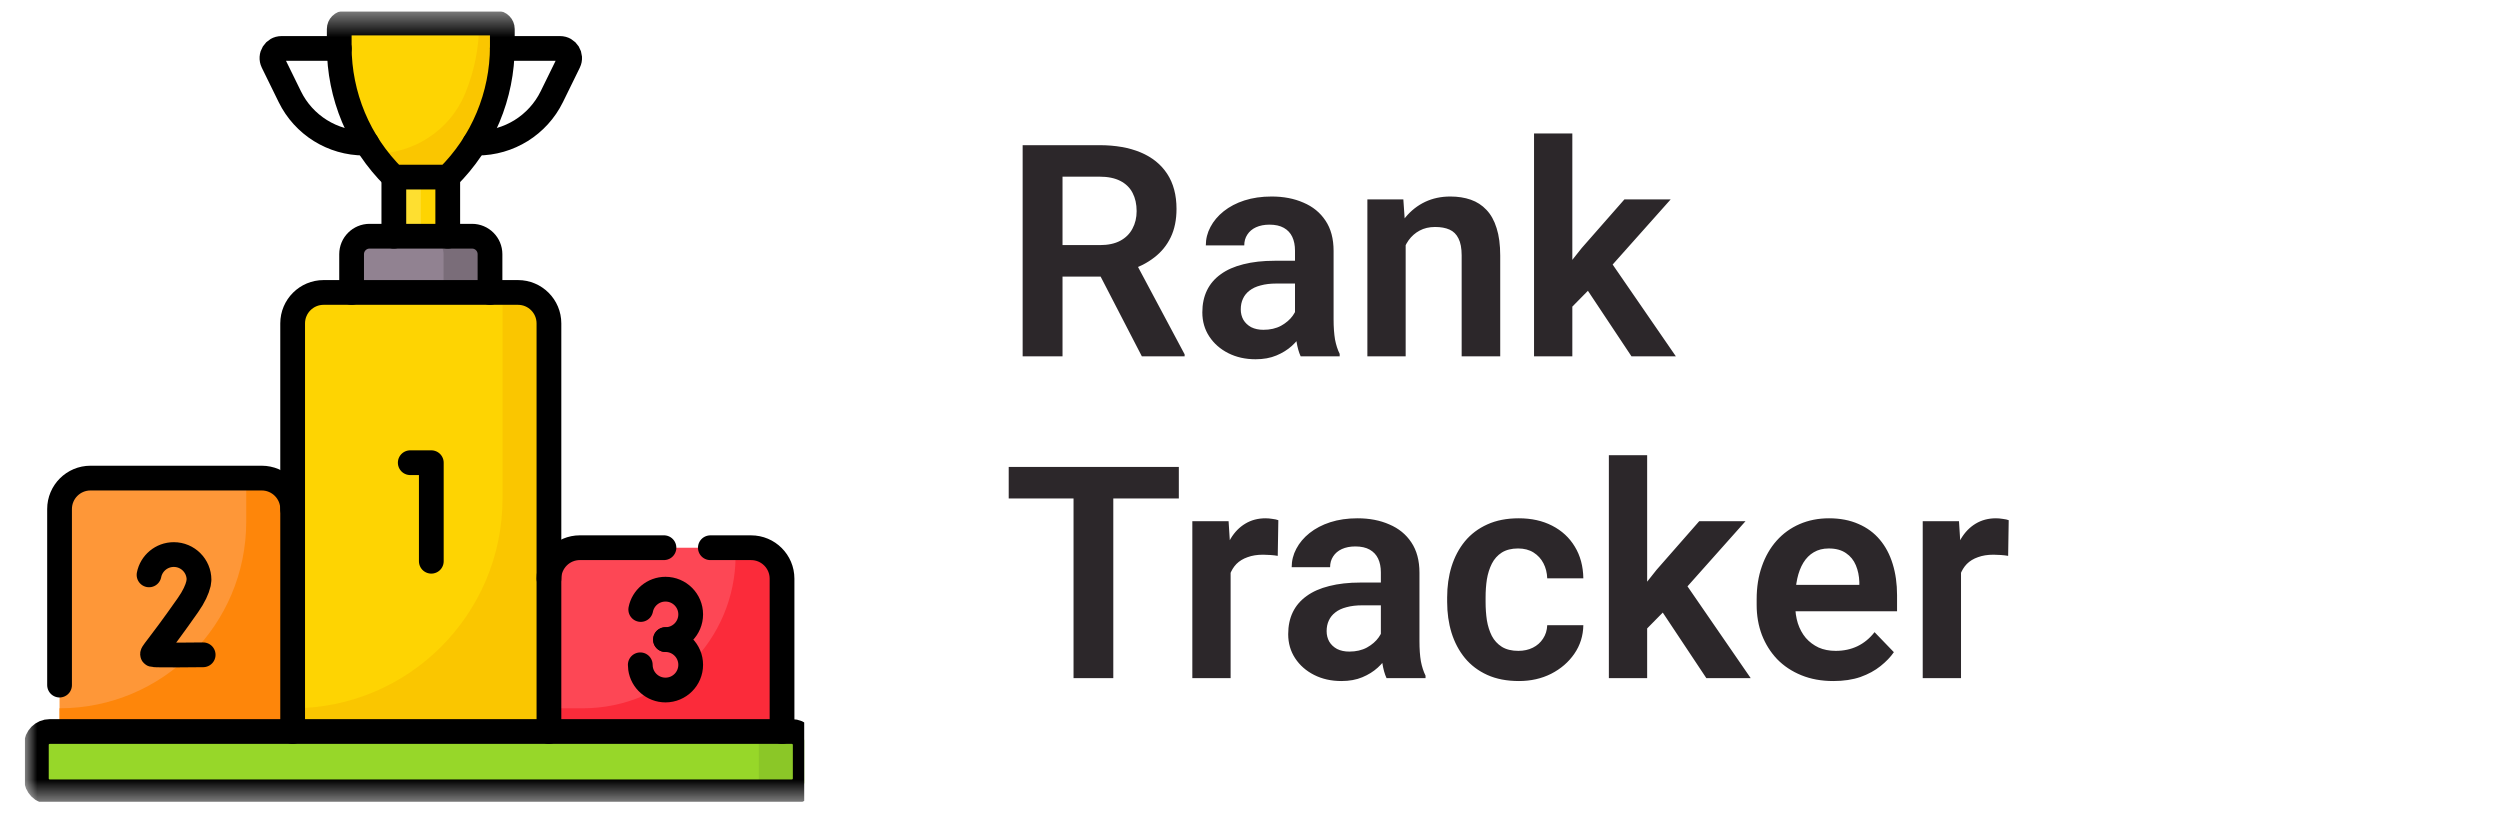
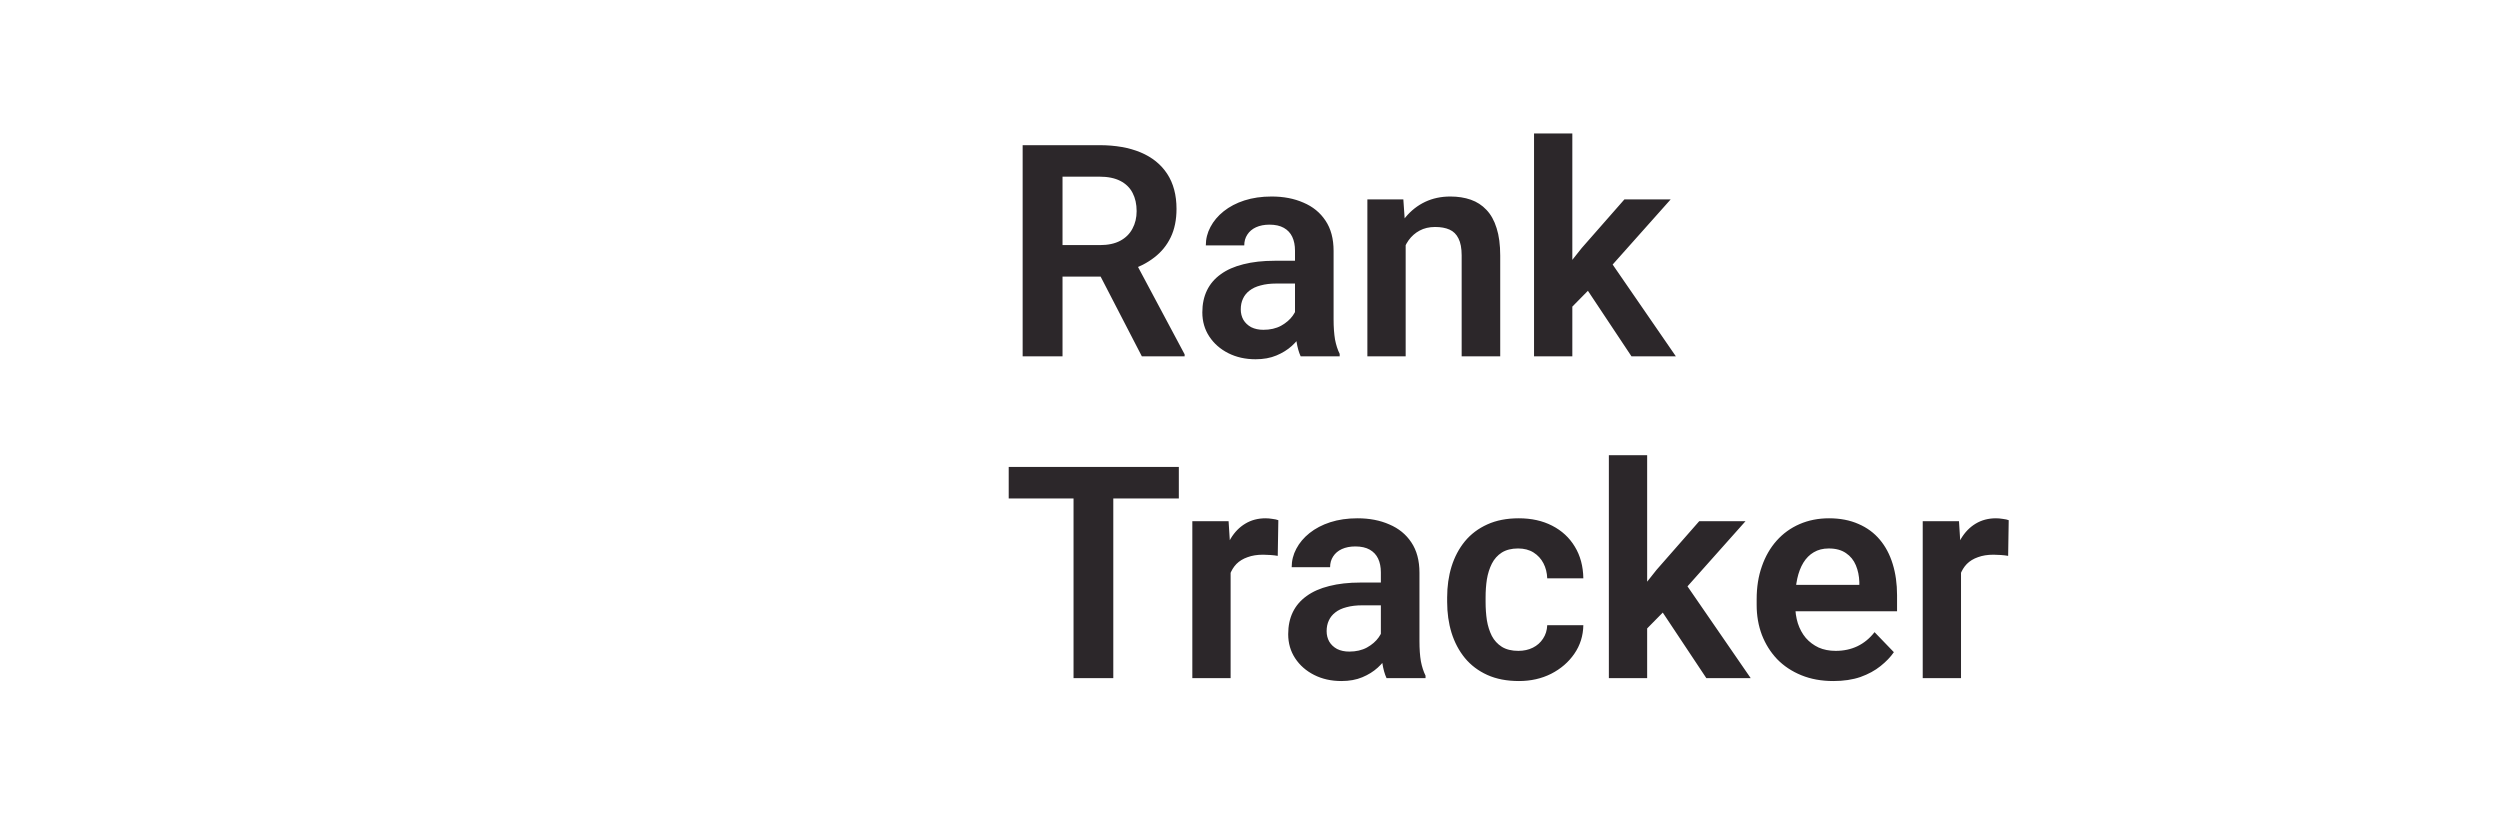
<svg xmlns="http://www.w3.org/2000/svg" width="101" height="33" viewBox="0 0 101 33" fill="none">
  <g clip-path="url(#clip0_15199_2424)">
    <g clip-path="url(#clip1_15199_2424)">
      <mask id="mask0_15199_2424" style="mask-type:luminance" maskUnits="userSpaceOnUse" x="1" y="0" width="32" height="33">
        <path d="M1 0.459H33V32.459H1V0.459Z" fill="white" />
      </mask>
      <g mask="url(#mask0_15199_2424)">
        <path d="M11.823 13.065V29.553H22.177V13.065C22.177 12.375 21.618 11.815 20.927 11.815H13.073C12.383 11.815 11.823 12.375 11.823 13.065Z" fill="#FED402" />
        <path d="M20.927 11.815H20.261C20.287 11.915 20.302 12.02 20.302 12.127V20.136C20.302 24.819 16.506 28.615 11.823 28.615V29.553H22.177V13.065C22.177 12.375 21.618 11.815 20.927 11.815Z" fill="#FAC600" />
        <path d="M22.177 23.378V29.553H31.593V23.378C31.593 22.687 31.034 22.128 30.343 22.128H23.427C22.736 22.128 22.177 22.687 22.177 23.378Z" fill="#FD4755" />
-         <path d="M30.343 22.128H29.677C29.703 22.228 29.718 22.332 29.718 22.44C29.718 25.85 26.954 28.615 23.543 28.615H22.177V29.553H31.593V23.378C31.593 22.687 31.034 22.128 30.343 22.128Z" fill="#FB2B3A" />
-         <path d="M11.823 20.565V29.553H2.406V20.565C2.406 19.875 2.966 19.315 3.656 19.315H10.573C11.263 19.315 11.823 19.875 11.823 20.565Z" fill="#FE9738" />
        <path d="M10.573 19.315H9.907C9.933 19.415 9.948 19.52 9.948 19.628V21.073C9.948 25.239 6.571 28.615 2.406 28.615V29.553H11.823V20.565C11.823 19.875 11.263 19.315 10.573 19.315Z" fill="#FE860A" />
        <path d="M31.99 31.99H2.01C1.711 31.99 1.469 31.748 1.469 31.449V30.094C1.469 29.795 1.711 29.553 2.01 29.553H31.99C32.289 29.553 32.531 29.795 32.531 30.094V31.449C32.531 31.748 32.289 31.99 31.99 31.99Z" fill="#97D729" />
        <path d="M31.989 29.553H30.114C30.413 29.553 30.656 29.795 30.656 30.094V31.449C30.656 31.748 30.413 31.99 30.114 31.99H31.989C32.288 31.99 32.531 31.748 32.531 31.449V30.094C32.531 29.795 32.288 29.553 31.989 29.553Z" fill="#8BC727" />
        <path d="M18.088 9.543H15.91V7.153H18.088V9.543Z" fill="#FEDF30" />
        <path d="M17 9.543H18.089V7.153H17V9.543Z" fill="#FED402" />
-         <path d="M19.796 11.815H14.205V10.269C14.205 9.868 14.53 9.543 14.931 9.543H19.07C19.471 9.543 19.796 9.868 19.796 10.269V11.815Z" fill="#918291" />
+         <path d="M19.796 11.815H14.205V10.269H19.07C19.471 9.543 19.796 9.868 19.796 10.269V11.815Z" fill="#918291" />
        <path d="M19.069 9.543H17.194C17.595 9.543 17.92 9.868 17.92 10.269V11.815H19.795V10.269C19.795 9.868 19.47 9.543 19.069 9.543Z" fill="#7A6D79" />
        <path d="M18.088 7.154H15.91C14.499 5.761 13.705 3.86 13.705 1.877V1.171C13.705 1.037 13.813 0.929 13.947 0.929H20.052C20.185 0.929 20.294 1.037 20.294 1.171V1.877C20.294 3.86 19.5 5.761 18.088 7.154Z" fill="#FED402" />
        <path d="M20.052 0.927H19.357V0.937C19.357 1.93 19.158 2.903 18.782 3.801C18.165 5.274 16.705 6.215 15.108 6.215C15.348 6.547 15.616 6.861 15.911 7.152H18.089C19.5 5.759 20.294 3.858 20.294 1.875V1.169C20.294 1.035 20.186 0.927 20.052 0.927Z" fill="#FAC600" />
        <path d="M31.99 31.99H2.01C1.711 31.99 1.469 31.748 1.469 31.449V30.094C1.469 29.795 1.711 29.553 2.01 29.553H31.99C32.289 29.553 32.531 29.795 32.531 30.094V31.449C32.531 31.748 32.289 31.99 31.99 31.99Z" stroke="black" stroke-miterlimit="10" stroke-linecap="round" stroke-linejoin="round" />
        <path d="M26.824 22.127H23.428C22.737 22.127 22.178 22.687 22.178 23.377" stroke="black" stroke-miterlimit="10" stroke-linecap="round" stroke-linejoin="round" />
        <path d="M31.594 29.553V23.378C31.594 22.687 31.034 22.128 30.344 22.128H28.698" stroke="black" stroke-miterlimit="10" stroke-linecap="round" stroke-linejoin="round" />
        <path d="M22.177 29.553V13.065C22.177 12.375 21.618 11.815 20.927 11.815H13.073C12.383 11.815 11.823 12.375 11.823 13.065V29.553" stroke="black" stroke-miterlimit="10" stroke-linecap="round" stroke-linejoin="round" />
        <path d="M2.406 27.678V20.565C2.406 19.875 2.966 19.315 3.656 19.315H10.573C11.263 19.315 11.823 19.875 11.823 20.565" stroke="black" stroke-miterlimit="10" stroke-linecap="round" stroke-linejoin="round" />
        <path d="M20.293 1.957H22.625C22.913 1.957 23.101 2.258 22.974 2.517L22.293 3.906C21.73 5.054 20.563 5.781 19.285 5.781H19.183" stroke="black" stroke-miterlimit="10" stroke-linecap="round" stroke-linejoin="round" />
        <path d="M14.818 5.781H14.715C13.437 5.781 12.27 5.054 11.708 3.906L11.027 2.517C10.9 2.258 11.088 1.957 11.376 1.957H13.707" stroke="black" stroke-miterlimit="10" stroke-linecap="round" stroke-linejoin="round" />
        <path d="M15.911 9.543V7.153" stroke="black" stroke-miterlimit="10" stroke-linecap="round" stroke-linejoin="round" />
        <path d="M18.089 7.153V9.543" stroke="black" stroke-miterlimit="10" stroke-linecap="round" stroke-linejoin="round" />
        <path d="M14.205 11.815V10.269C14.205 9.868 14.53 9.543 14.931 9.543H19.07C19.471 9.543 19.796 9.868 19.796 10.269V11.815" stroke="black" stroke-miterlimit="10" stroke-linecap="round" stroke-linejoin="round" />
        <path d="M18.088 7.154H15.91C14.499 5.761 13.705 3.86 13.705 1.877V1.171C13.705 1.037 13.813 0.929 13.947 0.929H20.052C20.185 0.929 20.294 1.037 20.294 1.171V1.877C20.294 3.86 19.5 5.761 18.088 7.154Z" stroke="black" stroke-miterlimit="10" stroke-linecap="round" stroke-linejoin="round" />
        <path d="M16.574 18.693H17.425V22.674" stroke="black" stroke-miterlimit="10" stroke-linecap="round" stroke-linejoin="round" />
        <path d="M8.208 26.454C8.208 26.454 6.271 26.478 6.18 26.447C6.088 26.417 6.327 26.255 7.597 24.441C7.834 24.102 7.964 23.816 8.02 23.577L8.04 23.423C8.04 22.86 7.584 22.404 7.021 22.404C6.526 22.404 6.113 22.757 6.021 23.225" stroke="black" stroke-miterlimit="10" stroke-linecap="round" stroke-linejoin="round" />
        <path d="M25.886 24.624C25.978 24.156 26.39 23.803 26.885 23.803C27.448 23.803 27.904 24.259 27.904 24.821C27.904 25.384 27.448 25.84 26.885 25.84" stroke="black" stroke-miterlimit="10" stroke-linecap="round" stroke-linejoin="round" />
        <path d="M26.886 25.84C27.448 25.84 27.904 26.296 27.904 26.858C27.904 27.421 27.448 27.877 26.886 27.877C26.372 27.877 25.946 27.496 25.877 27C25.87 26.954 25.867 26.907 25.867 26.858" stroke="black" stroke-miterlimit="10" stroke-linecap="round" stroke-linejoin="round" />
      </g>
    </g>
  </g>
  <path d="M41.315 5.865H44.414C45.062 5.865 45.619 5.963 46.084 6.158C46.549 6.354 46.906 6.643 47.156 7.025C47.406 7.408 47.531 7.879 47.531 8.438C47.531 8.879 47.453 9.262 47.297 9.586C47.141 9.91 46.92 10.182 46.635 10.4C46.353 10.619 46.022 10.791 45.639 10.916L45.135 11.174H42.398L42.387 9.902H44.432C44.764 9.902 45.039 9.844 45.258 9.727C45.477 9.609 45.641 9.447 45.75 9.24C45.863 9.033 45.92 8.797 45.92 8.531C45.92 8.246 45.865 8 45.756 7.793C45.647 7.582 45.48 7.42 45.258 7.307C45.035 7.193 44.754 7.137 44.414 7.137H42.926V14.396H41.315V5.865ZM46.131 14.396L44.156 10.576L45.861 10.57L47.859 14.315V14.396H46.131ZM52.318 13.049V10.125C52.318 9.91 52.281 9.725 52.207 9.568C52.133 9.412 52.02 9.291 51.867 9.205C51.715 9.119 51.522 9.076 51.287 9.076C51.08 9.076 50.898 9.111 50.742 9.182C50.59 9.252 50.473 9.352 50.391 9.48C50.309 9.605 50.268 9.75 50.268 9.914H48.715C48.715 9.652 48.777 9.404 48.902 9.17C49.027 8.932 49.205 8.721 49.435 8.537C49.67 8.35 49.949 8.203 50.273 8.098C50.602 7.992 50.969 7.939 51.375 7.939C51.855 7.939 52.283 8.021 52.658 8.186C53.037 8.346 53.334 8.588 53.549 8.912C53.768 9.236 53.877 9.645 53.877 10.137V12.902C53.877 13.219 53.897 13.49 53.935 13.717C53.978 13.94 54.041 14.133 54.123 14.297V14.396H52.547C52.473 14.236 52.416 14.033 52.377 13.787C52.338 13.537 52.318 13.291 52.318 13.049ZM52.535 10.535L52.547 11.455H51.568C51.326 11.455 51.113 11.48 50.93 11.531C50.746 11.578 50.596 11.648 50.478 11.742C50.361 11.832 50.273 11.941 50.215 12.07C50.156 12.195 50.127 12.338 50.127 12.498C50.127 12.654 50.162 12.795 50.232 12.92C50.307 13.045 50.412 13.145 50.549 13.219C50.69 13.289 50.853 13.324 51.041 13.324C51.315 13.324 51.553 13.27 51.756 13.16C51.959 13.047 52.117 12.91 52.23 12.75C52.344 12.59 52.404 12.438 52.412 12.293L52.857 12.961C52.803 13.121 52.721 13.291 52.611 13.471C52.502 13.65 52.361 13.818 52.19 13.975C52.018 14.131 51.81 14.26 51.568 14.361C51.326 14.463 51.045 14.514 50.725 14.514C50.315 14.514 49.947 14.432 49.623 14.268C49.299 14.104 49.043 13.879 48.855 13.594C48.668 13.309 48.574 12.984 48.574 12.621C48.574 12.285 48.637 11.988 48.762 11.73C48.887 11.473 49.072 11.256 49.318 11.08C49.565 10.9 49.869 10.766 50.232 10.676C50.6 10.582 51.02 10.535 51.492 10.535H52.535ZM56.789 9.41V14.396H55.242V8.057H56.695L56.789 9.41ZM56.543 10.998H56.086C56.09 10.537 56.152 10.119 56.273 9.744C56.395 9.369 56.565 9.047 56.783 8.777C57.006 8.508 57.27 8.301 57.574 8.156C57.879 8.012 58.219 7.939 58.594 7.939C58.898 7.939 59.174 7.982 59.42 8.068C59.666 8.154 59.877 8.291 60.053 8.479C60.232 8.666 60.369 8.912 60.463 9.217C60.56 9.518 60.609 9.889 60.609 10.33V14.396H59.051V10.318C59.051 10.029 59.008 9.801 58.922 9.633C58.84 9.465 58.719 9.346 58.559 9.275C58.402 9.205 58.209 9.17 57.978 9.17C57.74 9.17 57.531 9.219 57.352 9.316C57.176 9.41 57.027 9.541 56.906 9.709C56.789 9.877 56.699 10.07 56.637 10.289C56.574 10.508 56.543 10.744 56.543 10.998ZM63.522 5.391V14.396H61.975V5.391H63.522ZM67.494 8.057L64.734 11.156L63.24 12.674L62.748 11.473L63.902 10.02L65.625 8.057H67.494ZM65.912 14.396L63.949 11.443L64.981 10.441L67.705 14.396H65.912ZM44.977 18.865V27.396H43.371V18.865H44.977ZM47.625 18.865V20.137H40.752V18.865H47.625ZM49.717 22.352V27.396H48.17V21.057H49.635L49.717 22.352ZM51.645 21.016L51.621 22.457C51.535 22.441 51.438 22.43 51.328 22.422C51.223 22.414 51.123 22.41 51.029 22.41C50.791 22.41 50.582 22.443 50.402 22.51C50.223 22.572 50.072 22.664 49.951 22.785C49.834 22.906 49.744 23.055 49.682 23.23C49.619 23.402 49.584 23.598 49.576 23.816L49.242 23.775C49.242 23.373 49.283 23 49.365 22.656C49.447 22.312 49.566 22.012 49.723 21.754C49.879 21.496 50.074 21.297 50.309 21.156C50.547 21.012 50.82 20.939 51.129 20.939C51.215 20.939 51.307 20.947 51.404 20.963C51.506 20.975 51.586 20.992 51.645 21.016ZM55.787 26.049V23.125C55.787 22.91 55.75 22.725 55.676 22.568C55.602 22.412 55.488 22.291 55.336 22.205C55.184 22.119 54.99 22.076 54.756 22.076C54.549 22.076 54.367 22.111 54.211 22.182C54.059 22.252 53.941 22.352 53.859 22.48C53.777 22.605 53.736 22.75 53.736 22.914H52.184C52.184 22.652 52.246 22.404 52.371 22.17C52.496 21.932 52.674 21.721 52.904 21.537C53.139 21.35 53.418 21.203 53.742 21.098C54.07 20.992 54.438 20.939 54.844 20.939C55.324 20.939 55.752 21.021 56.127 21.186C56.506 21.346 56.803 21.588 57.018 21.912C57.236 22.236 57.346 22.645 57.346 23.137V25.902C57.346 26.219 57.365 26.49 57.404 26.717C57.447 26.939 57.51 27.133 57.592 27.297V27.396H56.016C55.941 27.236 55.885 27.033 55.846 26.787C55.807 26.537 55.787 26.291 55.787 26.049ZM56.004 23.535L56.016 24.455H55.037C54.795 24.455 54.582 24.48 54.398 24.531C54.215 24.578 54.065 24.648 53.947 24.742C53.83 24.832 53.742 24.941 53.684 25.07C53.625 25.195 53.596 25.338 53.596 25.498C53.596 25.654 53.631 25.795 53.701 25.92C53.775 26.045 53.881 26.145 54.018 26.219C54.158 26.289 54.322 26.324 54.51 26.324C54.783 26.324 55.022 26.27 55.225 26.16C55.428 26.047 55.586 25.91 55.699 25.75C55.812 25.59 55.873 25.438 55.881 25.293L56.326 25.961C56.272 26.121 56.19 26.291 56.08 26.471C55.971 26.65 55.83 26.818 55.658 26.975C55.486 27.131 55.279 27.26 55.037 27.361C54.795 27.463 54.514 27.514 54.193 27.514C53.783 27.514 53.416 27.432 53.092 27.268C52.768 27.104 52.512 26.879 52.324 26.594C52.137 26.309 52.043 25.984 52.043 25.621C52.043 25.285 52.105 24.988 52.23 24.73C52.355 24.473 52.541 24.256 52.787 24.08C53.033 23.9 53.338 23.766 53.701 23.676C54.068 23.582 54.488 23.535 54.961 23.535H56.004ZM61.342 26.295C61.56 26.295 61.756 26.252 61.928 26.166C62.1 26.08 62.236 25.959 62.338 25.803C62.443 25.646 62.5 25.465 62.508 25.258H63.967C63.959 25.688 63.838 26.072 63.603 26.412C63.369 26.752 63.057 27.021 62.666 27.221C62.279 27.416 61.846 27.514 61.365 27.514C60.877 27.514 60.451 27.432 60.088 27.268C59.725 27.104 59.422 26.875 59.18 26.582C58.941 26.289 58.762 25.949 58.641 25.562C58.523 25.176 58.465 24.762 58.465 24.32V24.133C58.465 23.691 58.523 23.277 58.641 22.891C58.762 22.504 58.941 22.164 59.18 21.871C59.422 21.578 59.725 21.35 60.088 21.186C60.451 21.021 60.875 20.939 61.359 20.939C61.871 20.939 62.32 21.039 62.707 21.238C63.098 21.438 63.402 21.719 63.621 22.082C63.844 22.445 63.959 22.873 63.967 23.365H62.508C62.5 23.139 62.449 22.936 62.355 22.756C62.262 22.576 62.129 22.432 61.957 22.322C61.785 22.213 61.576 22.158 61.33 22.158C61.068 22.158 60.85 22.213 60.674 22.322C60.502 22.432 60.367 22.582 60.27 22.773C60.176 22.961 60.109 23.172 60.07 23.406C60.035 23.637 60.018 23.879 60.018 24.133V24.32C60.018 24.578 60.035 24.824 60.07 25.059C60.109 25.293 60.176 25.504 60.27 25.691C60.367 25.875 60.502 26.021 60.674 26.131C60.85 26.24 61.072 26.295 61.342 26.295ZM66.545 18.391V27.396H64.998V18.391H66.545ZM70.518 21.057L67.758 24.156L66.264 25.674L65.772 24.473L66.926 23.02L68.648 21.057H70.518ZM68.936 27.396L66.973 24.443L68.004 23.441L70.728 27.396H68.936ZM74.068 27.514C73.588 27.514 73.156 27.436 72.773 27.279C72.391 27.123 72.064 26.906 71.795 26.629C71.529 26.348 71.324 26.021 71.18 25.65C71.039 25.275 70.969 24.873 70.969 24.443V24.209C70.969 23.721 71.039 23.277 71.18 22.879C71.32 22.477 71.519 22.131 71.777 21.842C72.035 21.553 72.344 21.33 72.703 21.174C73.062 21.018 73.459 20.939 73.893 20.939C74.342 20.939 74.738 21.016 75.082 21.168C75.426 21.316 75.713 21.527 75.943 21.801C76.174 22.074 76.348 22.402 76.465 22.785C76.582 23.164 76.641 23.584 76.641 24.045V24.695H71.672V23.629H75.117V23.512C75.109 23.266 75.062 23.041 74.977 22.838C74.891 22.631 74.758 22.467 74.578 22.346C74.398 22.221 74.166 22.158 73.881 22.158C73.65 22.158 73.449 22.209 73.277 22.311C73.109 22.408 72.969 22.549 72.856 22.732C72.746 22.912 72.664 23.127 72.609 23.377C72.555 23.627 72.527 23.904 72.527 24.209V24.443C72.527 24.709 72.562 24.955 72.633 25.182C72.707 25.408 72.814 25.605 72.955 25.773C73.1 25.938 73.272 26.066 73.471 26.16C73.674 26.25 73.904 26.295 74.162 26.295C74.486 26.295 74.779 26.232 75.041 26.107C75.307 25.979 75.537 25.789 75.732 25.539L76.512 26.348C76.379 26.543 76.199 26.73 75.973 26.91C75.75 27.09 75.481 27.236 75.164 27.35C74.848 27.459 74.482 27.514 74.068 27.514ZM79.225 22.352V27.396H77.678V21.057H79.143L79.225 22.352ZM81.152 21.016L81.129 22.457C81.043 22.441 80.945 22.43 80.836 22.422C80.731 22.414 80.631 22.41 80.537 22.41C80.299 22.41 80.09 22.443 79.91 22.51C79.731 22.572 79.58 22.664 79.459 22.785C79.342 22.906 79.252 23.055 79.189 23.23C79.127 23.402 79.092 23.598 79.084 23.816L78.75 23.775C78.75 23.373 78.791 23 78.873 22.656C78.955 22.312 79.074 22.012 79.231 21.754C79.387 21.496 79.582 21.297 79.816 21.156C80.055 21.012 80.328 20.939 80.637 20.939C80.723 20.939 80.814 20.947 80.912 20.963C81.014 20.975 81.094 20.992 81.152 21.016Z" fill="#2C272A" />
  <defs>
    <clipPath id="clip0_15199_2424">
-       <rect width="32" height="32" fill="white" transform="translate(0.5 0.396)" />
-     </clipPath>
+       </clipPath>
    <clipPath id="clip1_15199_2424">
      <rect width="32" height="32" fill="white" transform="translate(1 0.459)" />
    </clipPath>
  </defs>
</svg>